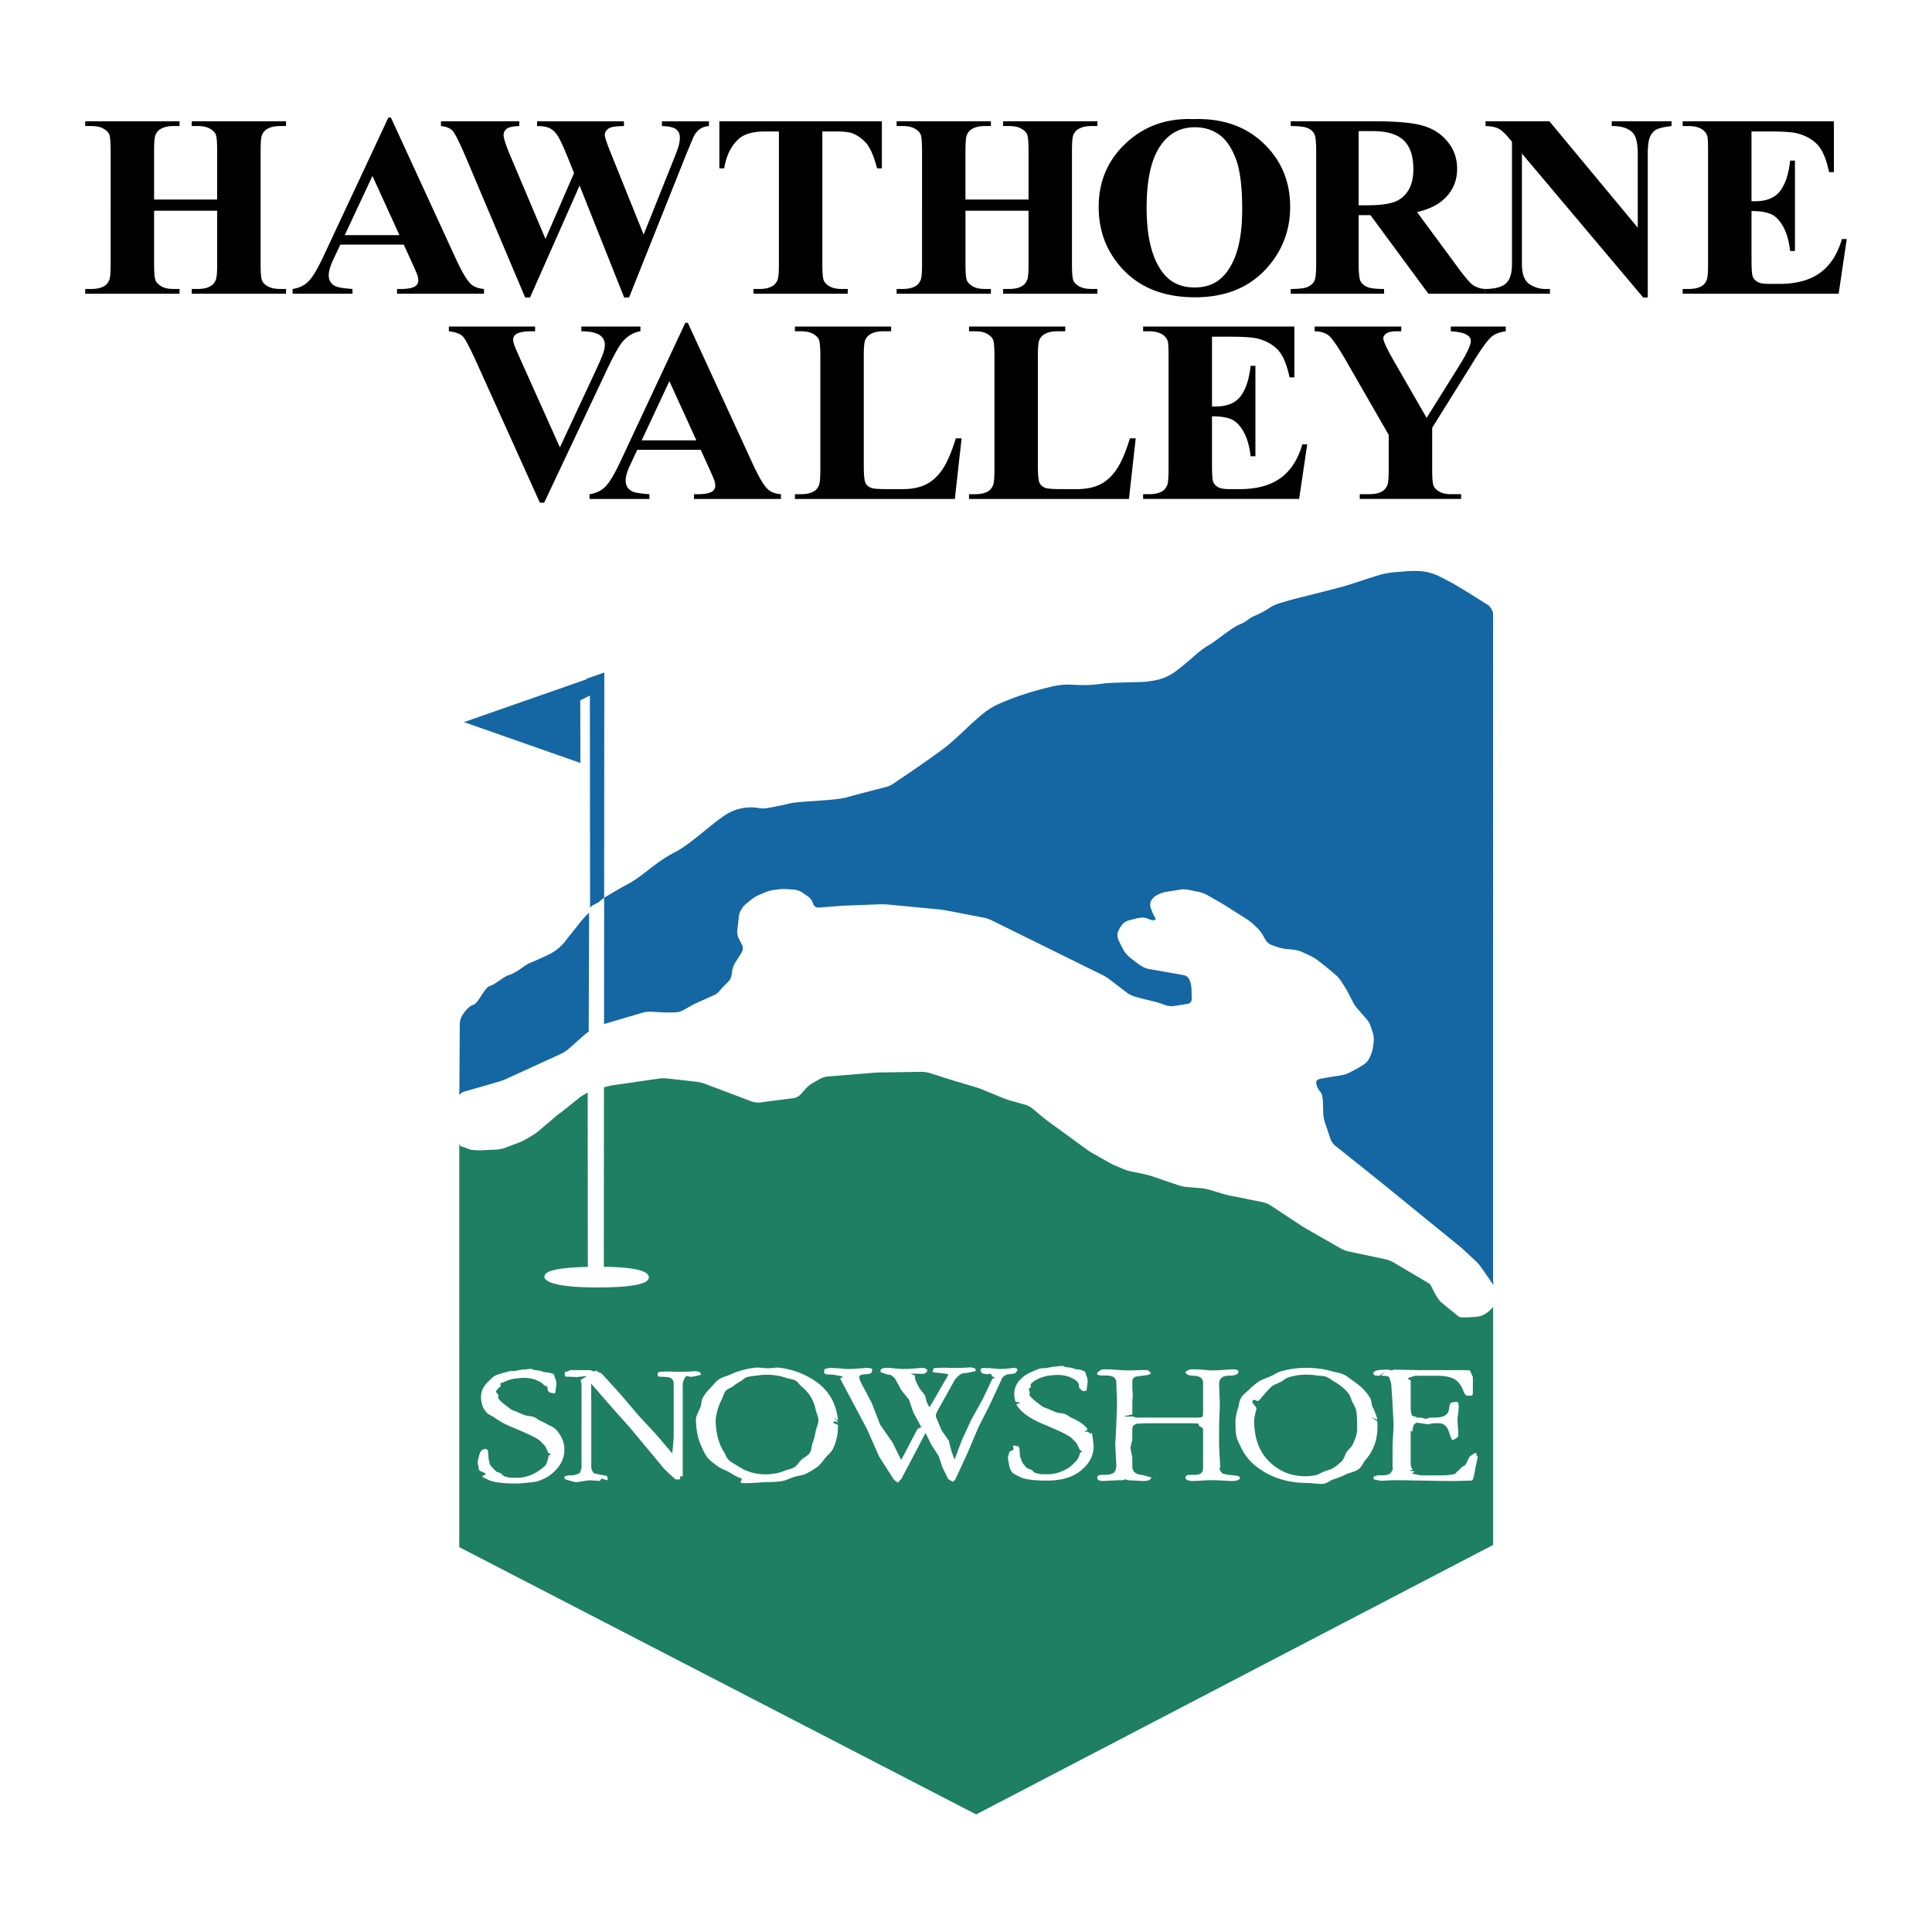
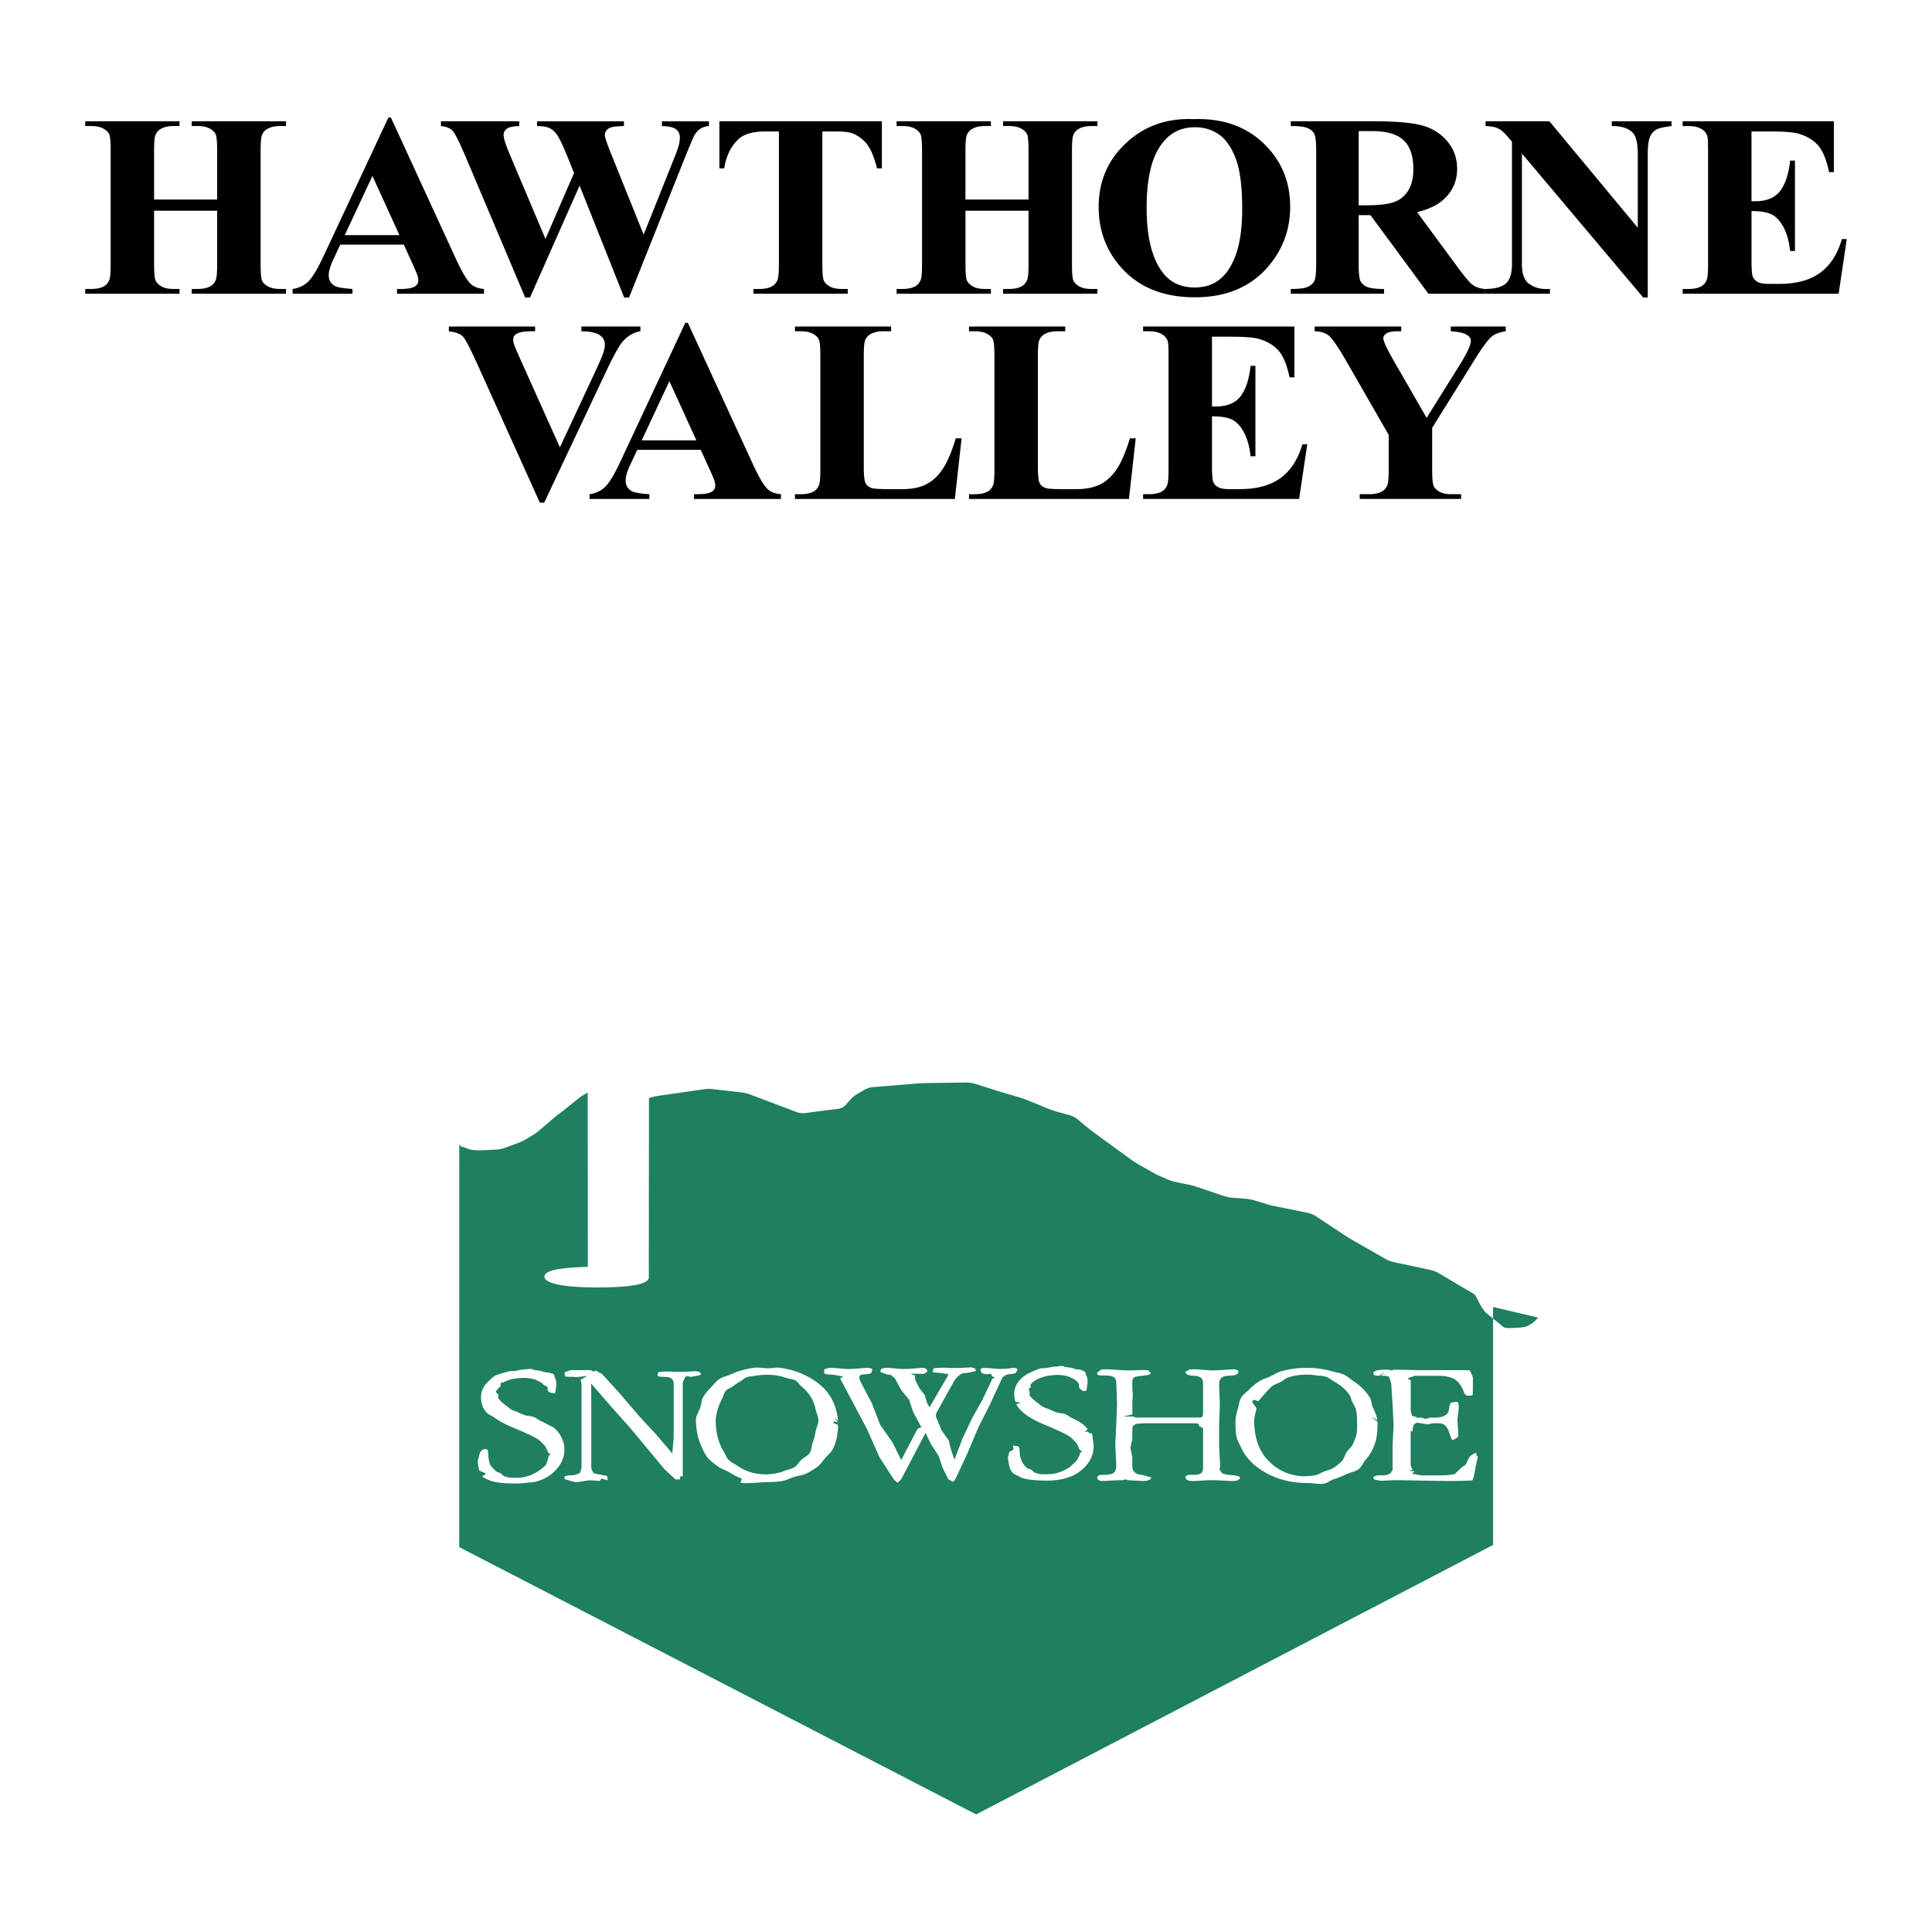
<svg xmlns="http://www.w3.org/2000/svg" width="2500" height="2500" viewBox="0 0 192.756 192.756">
  <g fill-rule="evenodd" clip-rule="evenodd">
    <path fill="#fff" d="M0 0h192.756v192.756H0V0z" />
-     <path d="M148.967 130.395v23.744l-51.576 26.887-51.571-26.668.003-40.156c0-.225.031.176.25.201.218.023.727.289.95.312l.208.023c.223.025.588.037.812.027l1.521-.072c.224-.012.579-.084.789-.162l1.411-.529c.209-.08.539-.238.731-.354l.659-.396c.193-.115.489-.328.66-.475l1.574-1.348c.171-.146.463-.367.649-.492l1.906-1.527.691-.41.015 17.395c-3.077.09-4.331.396-4.331.971 0 .635 1.667 1.082 5.249 1.082s5.166-.363 5.166-1c0-.604-1.165-1.012-4.489-1.061l.015-17.896.084-.027c.213-.07.569-.152.791-.186l.864-.125.807-.115.889-.129c.222-.033.585-.086.807-.117l1.257-.182c.221-.033.585-.037.808-.014l1.069.121.81.092 1.07.121c.223.025.576.111.786.189l1.983.748.763.289 1.983.748c.21.078.563.119.785.09l1.198-.158.809-.105 1.364-.17a1.26 1.26 0 0 0 .676-.355l.545-.613c.149-.168.43-.395.625-.506l.787-.451c.194-.111.537-.217.76-.234l4.446-.361c.223-.02.589-.037.814-.041l4.116-.062a2.97 2.97 0 0 1 .796.117l1.918.609c.214.068.565.176.78.24l1.821.541c.215.062.561.186.77.27l2.082.854c.209.084.555.203.771.262l1.402.389c.217.061.533.227.705.371l.941.789c.172.143.461.369.641.5l1.578 1.152c.182.131.477.348.658.48l1.561 1.139c.182.131.49.33.684.439l1.559.881c.195.109.523.271.73.357l.752.318c.207.088.557.195.775.238l1.248.252c.219.043.572.139.785.211l2.703.92c.211.072.568.146.793.164l1.426.111c.223.018.582.086.797.15l1.305.395c.215.064.57.154.789.197l3.293.666c.221.045.553.182.74.307l2.969 1.961c.188.123.5.316.695.428l3.369 1.924c.193.111.533.24.752.287l3.66.775c.219.047.561.172.758.279l3.578 2.117c.328.178.424.92 1.168 1.834l1.832 1.498c.145.172 2.057 0 1.834 0 .002-.001.764.023 1.594-.965z" fill="#1e7f62" />
-     <path d="M57.918 91.982c-.509.646-1.115 1.39-1.445 1.822a4.64 4.64 0 0 1-1.257 1.17c-.579.374-2.268 1.068-2.268 1.068a3.841 3.841 0 0 0-.703.4s-.903.683-1.461.839-1.345.932-1.902 1.088c-.558.154-1.14 1.746-1.698 1.9-.558.156-1.107 1.115-1.107 1.115a1.842 1.842 0 0 0-.205.762l-.039 6.514c-.001.223-.035.582-.016.57.019-.012.26-.254.475-.316l1.318-.375.784-.225 1.318-.377c.216-.061.559-.188.763-.281l5.539-2.533a3.35 3.35 0 0 0 .676-.439l1.242-1.1c.168-.148.446-.389.618-.531.082-.068.226-.059.184-.309l.041-11.608c.059-.197-.541.445-.857.846zM60.614 102.066c.215-.062.567-.168.782-.23l.973-.287.782-.229.973-.287a2.94 2.94 0 0 1 .798-.094l1.154.064c.224.012.59.018.814.01l.509-.013c.225-.006.567-.1.763-.211l.753-.422c.195-.111.523-.275.728-.367l1.566-.697c.205-.092.461-.283.57-.426.108-.143.329-.387.49-.543l.373-.361c.161-.156.318-.465.349-.688l.062-.439c.031-.222.153-.559.272-.75l.687-1.103a.791.791 0 0 0 .035-.698l-.358-.705a1.559 1.559 0 0 1-.133-.757l.031-.268.093-.81.031-.269c.025-.223.096-.485.157-.584l.221-.359c.061-.099.253-.294.428-.435l.491-.394c.175-.14.487-.327.693-.415l.665-.283c.207-.087.557-.185.779-.215l.515-.071c.222-.03.586-.042.81-.025l.797.059c.224.016.558.134.743.261l.608.417c.185.127.396.404.468.616l.047.138a.555.555 0 0 0 .538.354l2.093-.163a24.6 24.6 0 0 1 .813-.046l3.204-.119c.224-.008.59.002.812.023l2.119.203.812.077 2.118.202c.224.021.586.074.806.116l.327.063.801.154.326.063.8.154.327.063.801.154.326.062c.221.043.564.159.766.258l3.209 1.583c.201.099.529.262.73.36l3.209 1.584.732.36 3.207 1.583c.203.1.512.293.689.43l1.738 1.332c.178.137.5.299.717.361l.389.111c.215.061.57.154.789.207l.771.188c.219.053.57.156.781.23l.449.16c.211.074.566.107.787.07l1.389-.221a.48.48 0 0 0 .391-.473l-.025-1.045a2.72 2.72 0 0 0-.164-.787l-.043-.107a.82.82 0 0 0-.555-.449l-1.496-.266-.803-.143-1.188-.205a2.34 2.34 0 0 1-.742-.296l-.133-.087a11.496 11.496 0 0 1-.656-.481l-.408-.327a2.588 2.588 0 0 1-.512-.576 10.298 10.298 0 0 1-.373-.688l-.184-.378c-.098-.201-.152-.508-.123-.682s.156-.467.283-.653l.146-.219a1.25 1.25 0 0 1 .625-.439l.816-.213c.217-.057.525-.097.688-.089.16.007.43.08.598.162.17.082.402.125.52.095s.15-.143.076-.25a3.486 3.486 0 0 1-.287-.576l-.148-.374c-.082-.208-.068-.538.029-.732s.34-.437.539-.54l.195-.1c.201-.103.545-.215.766-.25l.682-.109.775-.124c.203-.033.551-.023.77.022l1.07.22c.219.045.559.172.754.282l1.215.686c.195.11.51.299.699.419l.695.442.688.435.697.441c.189.12.479.344.641.498l.422.398c.162.154.387.439.5.633l.326.567c.111.194.377.414.588.488l.613.215c.211.075.566.154.791.176l.85.086c.223.023.572.119.775.214l.895.418c.203.095.516.285.691.423l.514.4c.176.139.461.369.633.514l.625.525c.17.145.41.416.533.604l.326.506c.121.188.305.504.406.705l.459.891c.102.199.307.5.455.67l.184.211.537.613.168.191c.148.168.316.432.375.584.057.154.158.455.225.67l.062.203c.066.215.102.572.078.795l-.02.172a7.43 7.43 0 0 1-.113.719 4.005 4.005 0 0 1-.25.678l-.07.145a1.714 1.714 0 0 1-.521.586l-.166.105a11.76 11.76 0 0 1-.705.41l-.588.309a3.036 3.036 0 0 1-.762.254l-.742.117c-.221.035-.582.096-.803.133l-.561.098c-.221.037-.416.172-.434.299-.016.127.029.365.104.531.072.164.189.352.258.418.07.064.162.234.207.377s.088.443.094.668l.041 1.223c.008.225.072.582.143.793l.58 1.719c.072.213.273.5.449.641l4.301 3.441.635.512 5.797 4.721c.174.141 1.832 1.482 1.996 1.635l1.305 1.213c.164.152.404.428.531.611l.092.133c.129.184.338.484.465.67l.066.092c.127.184.508.746.578.84.072.094 0-.275 0-.5V61.212c0-.224-.297-.716-.486-.837 0 0-3.072-1.957-3.826-2.331-.754-.374-1.371-.79-2.352-.983-.98-.192-2.244-.046-2.244-.046-.223.026-.59.055-.812.066 0 0-.693.034-1.496.251-.803.219-2.959.973-3.924 1.237-.967.266-4.426 1.115-5.193 1.333-.768.218-1.168.344-1.168.344a3.4 3.4 0 0 0-.725.353s-.711.485-1.49.81c-.779.324-.766.564-1.572.894s-2.314 1.627-3.023 2.03c-.711.403-1.525 1.132-1.525 1.132-.168.15-.443.391-.615.537 0 0-.936.797-1.416 1.113a4.967 4.967 0 0 1-1.33.637c-.434.129-.883.196-1.432.26-.551.064-3.471.07-4.305.191-2.717.394-3.094-.172-5.115.304s-3.785 1.045-5.469 1.82c-1.686.774-3.537 3.028-5.246 4.319-1.708 1.29-5.096 3.556-5.096 3.556a2.86 2.86 0 0 1-.734.327s-2.639.668-3.885 1.019c-1.245.35-4.824.382-5.708.613-.883.232-2.315.475-2.315.475a2.435 2.435 0 0 1-.799-.022s-1.276-.291-2.719.375c-1.443.665-3.817 3.132-5.648 4.059-1.83.927-3.117 2.32-4.56 3.103-1.443.782-2.432 1.407-2.432 1.407a.444.444 0 0 0-.027.019l-.011 12.594.348-.105zM60.274 89.576l.019-22.479-1.773.615v.061l-12.229 4.271 11.617 4.076-.015-6.247.961-.48.018 21.273c-.084-.261.798-.6.798-.6.152-.152.415-.366.604-.49z" fill="#1467a2" />
+     <path d="M148.967 130.395v23.744l-51.576 26.887-51.571-26.668.003-40.156c0-.225.031.176.25.201.218.023.727.289.95.312l.208.023c.223.025.588.037.812.027l1.521-.072c.224-.012.579-.084.789-.162l1.411-.529c.209-.08.539-.238.731-.354l.659-.396c.193-.115.489-.328.66-.475l1.574-1.348c.171-.146.463-.367.649-.492l1.906-1.527.691-.41.015 17.395c-3.077.09-4.331.396-4.331.971 0 .635 1.667 1.082 5.249 1.082s5.166-.363 5.166-1l.015-17.896.084-.027c.213-.07.569-.152.791-.186l.864-.125.807-.115.889-.129c.222-.033.585-.086.807-.117l1.257-.182c.221-.033.585-.037.808-.014l1.069.121.81.092 1.07.121c.223.025.576.111.786.189l1.983.748.763.289 1.983.748c.21.078.563.119.785.09l1.198-.158.809-.105 1.364-.17a1.26 1.26 0 0 0 .676-.355l.545-.613c.149-.168.43-.395.625-.506l.787-.451c.194-.111.537-.217.76-.234l4.446-.361c.223-.02.589-.037.814-.041l4.116-.062a2.97 2.97 0 0 1 .796.117l1.918.609c.214.068.565.176.78.24l1.821.541c.215.062.561.186.77.27l2.082.854c.209.084.555.203.771.262l1.402.389c.217.061.533.227.705.371l.941.789c.172.143.461.369.641.5l1.578 1.152c.182.131.477.348.658.48l1.561 1.139c.182.131.49.33.684.439l1.559.881c.195.109.523.271.73.357l.752.318c.207.088.557.195.775.238l1.248.252c.219.043.572.139.785.211l2.703.92c.211.072.568.146.793.164l1.426.111c.223.018.582.086.797.15l1.305.395c.215.064.57.154.789.197l3.293.666c.221.045.553.182.74.307l2.969 1.961c.188.123.5.316.695.428l3.369 1.924c.193.111.533.24.752.287l3.66.775c.219.047.561.172.758.279l3.578 2.117c.328.178.424.92 1.168 1.834l1.832 1.498c.145.172 2.057 0 1.834 0 .002-.001.764.023 1.594-.965z" fill="#1e7f62" />
    <path d="M69.925 137.154c0 .029-.803.205-.963.211-.161.006-.368-.096-.488-.061s-.257.402-.297.494-.06.197-.06.318v9.14c0 .104-.213-.023-.225.027s-.074.336-.09.328c-.016-.006-.403-.006-.435-.033l-1.067-.99-3.443-4.143-1.872-2.096-2.01-2.316.017 2.039v6.359c0 .119.158.479.237.539.079.062 1.218.26 1.297.279s.126.391.07.42-.47-.146-.581-.146c-.03 0-.135.227-.197.225l-.996-.059c-.081-.002-1.271.189-1.34.195-.069.006-1.106-.281-1.131-.326a.31.31 0 0 1-.036-.154c0-.021.025-.098.038-.113.012-.014.381-.094.426-.094.044-.002.338-.006.428-.012.09-.004.575-.172.618-.209s.193-.463.193-.549V138.111c0-.084-.057-.359-.086-.412-.028-.055.652-.375.595-.396-.057-.02-.992.102-1.072.092a2.286 2.286 0 0 0-.26-.023 10.182 10.182 0 0 0-.379-.008c-.029-.002-.356-.018-.383-.027-.026-.008-.048-.023-.066-.041s-.027-.363-.015-.395.233-.062.259-.076c.025-.012.28-.127.334-.127h1.936c.078 0 .274.125.339.127.064.004.249-.082.272-.072.023.008.448.324.485.232l1.836 2.012 1.913 2.246 1.782 1.924 1.569 1.846.137-1.605V138.114c0-.084-.006-.162-.019-.23s-.033-.129-.059-.182a.843.843 0 0 0-.233-.221c-.052-.021-.176-.076-.25-.086-.075-.012-.853-.043-.88-.047s-.142-.055-.151-.07c-.009-.016-.016-.236.008-.279a.277.277 0 0 1 .107-.111c.047-.029.992-.061 1.077-.055.084.006.615.029.683.031.066.002.742-.006.812-.008s.355-.012.429-.016l.221-.012.458-.029c.044 0 .424.098.439.115.016.02.069.205.069.24zM79.958 145.641c-.251.242-.4.545-.675.727-.275.182-.677.242-.975.363s-.609.213-.93.273a5.362 5.362 0 0 1-1.981.002 4.78 4.78 0 0 1-.911-.27c-.292-.121-.572-.27-.841-.449s-.694-.383-.939-.623c-.245-.238-.291-.51-.475-.799s-.337-.604-.459-.941a5.792 5.792 0 0 1-.276-1.088 7.812 7.812 0 0 1-.092-1.234c.045-.359.115-.697.209-1.014.095-.316.215-.611.359-.887.144-.273.239-.695.433-.928.193-.232.487-.277.731-.469s.497-.359.759-.502.333-.307.615-.4c.281-.096.774-.123 1.074-.172a6.02 6.02 0 0 1 .93-.072c.336 0 .66.025.973.076.313.049.614.125.905.225s.7.127.968.277c.268.148.393.42.638.619.246.199.46.418.644.652.184.234.337.486.46.758.123.271.215.559.276.865.061.307.275.711.275 1.053 0 .43-.215.756-.278 1.139a5.601 5.601 0 0 1-.283 1.08c-.125.338-.114.771-.303 1.061s-.579.435-.831.678zm1.295-7.905a7.927 7.927 0 0 0-2.202-1.018 8.579 8.579 0 0 0-1.217-.254c-.418-.057-.772.047-1.216.047-.438 0-.926-.109-1.391-.047a8.746 8.746 0 0 0-1.231.256 8.011 8.011 0 0 0-1.151.428c-.37.17-.735.215-1.078.441-.343.229-.641.633-.91.906a4.87 4.87 0 0 0-.697.887c-.195.318-.15.629-.271.992-.121.365-.408.783-.455 1.193 0 .51.044.988.132 1.438s.219.869.396 1.26c.176.389.368.828.632 1.16.264.33.599.549.95.82s.698.369 1.084.572c.387.203.814.512 1.235.646s-.267.428.189.496c.457.066 2.058-.09 2.549-.09.474 0 .933-.031 1.375-.094.442-.064.892-.311 1.303-.438.41-.125.782-.129 1.16-.316.379-.189.741-.408 1.088-.66s.583-.641.843-.938c.26-.299.544-.502.717-.846.174-.342.304-.707.39-1.096s.13-.799.13-1.232v-.082c0-.027-.48-.18-.48-.209 0-.027.111-.135.111-.164 0-.027.369.15.369.123 0-.029-.377-.48-.377-.51-.001-.027.374.365.373.336l-.007-.088a5.8 5.8 0 0 0-.261-1.258 4.938 4.938 0 0 0-.473-1.029 4.936 4.936 0 0 0-.693-.887 5.91 5.91 0 0 0-.916-.745zM108.373 138.771a.65.65 0 0 1-.109-.008c-.035-.004-.158.045-.191.029-.139-.061-.322-.232-.242-.184a.85.85 0 0 1-.139-.135.397.397 0 0 1-.033-.08 3.258 3.258 0 0 1-.021-.281c-.027-.105-.068-.15-.137-.23a1.49 1.49 0 0 0-.232-.215c-.088-.066-.516-.275-.633-.314s-.24-.072-.367-.098-.258-.047-.395-.059a4.117 4.117 0 0 0-.422-.02c-.18 0-.861.07-1.023.107a3.75 3.75 0 0 0-.475.135c-.154.053-.305.115-.449.188s-.273.148-.381.229c-.109.082-.201.168-.273.258s.018.205-.018.305c-.037.098-.184.076-.184.186 0 .111.043.184.084.297.043.113-.074.24.008.355s.186.229.309.346c.123.115.268.232.432.35.166.117.363.307.559.418.193.111.381.141.604.246.225.104.461.203.713.301s.576.078.857.17c.281.09.484.301.723.402.236.104.451.211.646.324.191.113.363.232.514.357.148.125.275.256.381.393s-.309.217-.23.357c.145-.137.32-.057.465.08.053.146.213-.109.24.041.025.15.156 1.115.156 1.271a2.85 2.85 0 0 1-.695 1.865 4.092 4.092 0 0 1-1.219.986c-.246.129-.512.234-.797.32s-.59.15-.914.193-.67.064-1.033.064c-.369 0-.705-.01-1.008-.029-.305-.02-.576-.047-.816-.086s-.449-.086-.625-.145c-.176-.057-.885-.418-.969-.512s-.154-.197-.211-.311a1.498 1.498 0 0 1-.127-.363c-.027-.129-.139-.793-.139-.793 0-.104.123-.512.137-.59.012-.076.396-.219.422-.27.027-.051-.076-.381-.043-.393.033-.014.439.043.479.059s.143.145.154.193c.014.049.035.607.066.803.031.197.061.18.123.346 0 .236.434.719.557.828.123.107.287.092.426.174.139.08.256.26.41.314s.318.096.488.123c.172.027.959.025 1.164-.004a4.027 4.027 0 0 0 1.174-.346c.188-.088.369-.188.547-.305.178-.115.713-.619.801-.756.09-.139.285-.527.285-.686 0-.062.219-.092.209-.156s-.211-.104-.238-.17a8.693 8.693 0 0 0-.309-.65c-.045-.064-.48-.514-.559-.576s-.193-.137-.344-.223-.338-.184-.562-.291c-.223-.109-.484-.229-.781-.359s-.629-.273-.998-.428a10.876 10.876 0 0 1-1.006-.471 6.974 6.974 0 0 1-.797-.496 4.026 4.026 0 0 1-.588-.52 2.42 2.42 0 0 1-.379-.541c.861-.229-.062-.17-.09-.254a2.891 2.891 0 0 1-.101-.5 2.573 2.573 0 0 1-.012-.248 1.983 1.983 0 0 1 .305-1.076c.104-.164.23-.318.383-.465.152-.148.332-.287.535-.416.203-.131 1.082-.521 1.318-.586.236-.066.412-.027.664-.059.252-.033.58-.137.848-.137.195 0 .549-.076.734-.068.184.008.199.102.375.119.176.016.346.037.514.062.166.025.316.109.475.143s.309.014.426.053c.119.037.354.125.432.168.08.041.148.273.148.324l.129.326.041.377c-.003.006-.107.918-.146.918zM123.709 147.406c0 .059-.016.109-.049.154s-.082.082-.148.111-.148.051-.246.066c-.1.014-.215.021-.346.021l-.133-.002c-.053-.002-.117-.006-.191-.008a20.673 20.673 0 0 0-.254-.012 27.367 27.367 0 0 0-.314-.018c-.113-.006-.225-.012-.332-.016-.107-.006-.211-.01-.311-.014-.1-.002-.195-.006-.287-.006-.092-.002-.18-.004-.264-.004-.059 0-.121.002-.189.004-.068 0-.143.004-.221.006-.08.004-.164.008-.254.014-.092.004-.188.01-.289.016l-.279.018-.23.012c-.07.002-.131.006-.184.008l-.137.002c-.127 0-.24-.008-.336-.021-.096-.016-.176-.037-.24-.066s-.113-.066-.145-.109a.253.253 0 0 1-.018-.269c.019-.033.051-.061.092-.082s.092-.039.152-.051c.061-.01.133-.016.213-.016h.45a1.405 1.405 0 0 0 .33-.037.689.689 0 0 0 .139-.047.613.613 0 0 0 .119-.064.451.451 0 0 0 .17-.213c.018-.047.031-.098.041-.154s.014-.119.014-.188V142.825c0-.105-.002-.199-.01-.283-.006-.082-.301-.242-.361-.256-.059-.012-.047-.254-.141-.262a9.575 9.575 0 0 0-.774-.026h-3.856c-.238 0-.451.002-.641.006-.188.004-.352.01-.492.018a4.452 4.452 0 0 0-.344.027c-.09.01-.359.184-.379.236a.752.752 0 0 0-.047.182c-.01.068-.016.148-.016.236v.898l-.191.855.191.941v.898c0 .133.021.25.064.352a.678.678 0 0 0 .188.262.925.925 0 0 0 .316.17c.127.043.273.068.441.08l.223.062.223.061.221.062.223.061a.348.348 0 0 1-.088.154.466.466 0 0 1-.16.111.955.955 0 0 1-.232.066 2.02 2.02 0 0 1-.307.021l-.105-.002c-.047-.002-.105-.006-.174-.008a15.1 15.1 0 0 0-.242-.012l-.309-.018c-.116-.006-.227-.012-.334-.016-.109-.006-.215-.01-.318-.014-.102-.002-.229-.084-.324-.086-.098-.002-.166.076-.256.076-.084 0-.172.002-.262.004-.09 0-.184.004-.279.006-.096.004-.195.008-.297.014-.102.004-.207.01-.314.016l-.293.018-.234.012c-.066.002-.123.006-.17.008l-.111.002c-.098 0-.184-.008-.258-.021a.624.624 0 0 1-.182-.066.29.29 0 0 1-.111-.109.334.334 0 0 1-.037-.154c0-.043.012-.082.035-.115s.057-.061.102-.082a.734.734 0 0 1 .172-.051 1.61 1.61 0 0 1 .238-.016h.244a2.453 2.453 0 0 0 .467-.045 1.232 1.232 0 0 0 .349-.139.461.461 0 0 0 .129-.121.7.7 0 0 0 .092-.172c.023-.066.043-.143.055-.229.012-.084.018-.178.018-.281l-.104-2.01.104-2.072.076-2.049-.076-2.033a1.16 1.16 0 0 0-.018-.211c-.012-.062-.029-.119-.053-.17s-.053-.096-.088-.133-.076-.07-.123-.094a1.132 1.132 0 0 0-.328-.113 2.53 2.53 0 0 0-.42-.037h-.364c-.041 0-.08 0-.117-.002a1.564 1.564 0 0 1-.287-.044.152.152 0 0 1-.066-.037.12.12 0 0 1-.039-.064.229.229 0 0 1-.012-.094c0-.035.371-.348.471-.357a3.1 3.1 0 0 1 .355-.016 8.818 8.818 0 0 1 .46.008c.076.002.152.006.23.012.076.004.152.008.227.014a26.438 26.438 0 0 0 .508.036 59.735 59.735 0 0 0 .615.036c.064 0 .133 0 .207-.002l.238-.002.268-.006.297-.008c.105-.004.201-.006.287-.008l.234-.006.18-.004h.129c.117 0 .221.004.309.01.09.008.379.281.34.326a.43.43 0 0 1-.178.115c-.08.031-.178.055-.297.07s-1.049.123-1.127.172a.478.478 0 0 0-.178.188.529.529 0 0 0-.061.262v.689l.047.658-.047.721v.689a11.591 11.591 0 0 0 .012.502c.002.061-.818.17-.814.209.006.041.838.01.844.027.008.018.121.023.152.029.033.004.092.076.133.076H119.398a2.535 2.535 0 0 0 .373-.018.75.75 0 0 0 .178-.053.558.558 0 0 0 .062-.158 2.004 2.004 0 0 0 .02-.334v-2.9a.74.74 0 0 0-.055-.295.537.537 0 0 0-.164-.215.75.75 0 0 0-.273-.135 1.541 1.541 0 0 0-.383-.059c-.145-.006-.273-.018-.383-.037s-.199-.047-.273-.08a.419.419 0 0 1-.164-.123.268.268 0 0 1-.055-.162c0-.023.416-.229.465-.234.049-.004.1-.008.154-.01s.113-.002.174-.002a7.422 7.422 0 0 1 .418.008c.068.002.137.006.203.012.068.004.135.008.201.014a27.674 27.674 0 0 0 .68.054l.264.018.27-.002.258-.006.25-.01c.08-.004.16-.008.238-.014s.158-.012.242-.016c.084-.006.17-.014.26-.018l.277-.02.297-.02c.105 0 .197.004.275.014s.145.023.197.043c.051.02.092.043.117.072a.137.137 0 0 1 .039.1c0 .068-.02.127-.061.178a.445.445 0 0 1-.18.127 1.304 1.304 0 0 1-.301.076 3.248 3.248 0 0 1-.422.025c-.162 0-.303.018-.422.053a.778.778 0 0 0-.301.158c-.082.07-.141.16-.182.266s-.061.229-.061.371l.074 2.051-.074 2.043v2.049l.105 2.053c0 .131-.084.244-.041.346a.718.718 0 0 0 .195.262c-.035.109.195.129.324.17.129.043.281.07.453.08.174.014.326.027.455.043s.238.035.324.055c.086.021.152.043.195.068s.069.056.069.085zM147.445 145.328l-.121.564-.123.566s-.178 1.234-.34 1.25c-.164.014-.904.033-1.15.039-.244.008-.529.012-.857.012l-.496-.002-.652-.008-.812-.012a304.06 304.06 0 0 0-.967-.018l-.939-.016-.73-.014c-.209-.002-.381-.006-.52-.006l-.309-.004-.207.002-.215.004-.445.014-.232.012-.486.029c-.082.004-.764-.123-.787-.164a.468.468 0 0 1-.004-.246c.02-.031.375-.137.457-.137H137.979c.074 0 .34-.029.398-.043.059-.016.26-.104.303-.133s.08-.066.111-.111a.647.647 0 0 0 .08-.15c.02-.059.076-.123.086-.193.012-.072-.023-.152-.023-.238v-2.094l.105-2.029-.105-2.156-.131-1.965c0-.072-.213-.729-.264-.744a3.011 3.011 0 0 0-.361-.068 3.736 3.736 0 0 0-.221-.008h-.174l.357-.371-.529.371c-.061 0-.117 0-.168-.004-.049-.002-.209-.021-.238-.029s-.053-.016-.072-.025c-.018-.01-.074-.066-.084-.084s-.016-.037-.02-.059a.428.428 0 0 1 .014-.158c.016-.027.275-.166.336-.178.059-.014.359-.051.451-.059.09-.006.518-.018.641-.018.074 0 .25.074.361.076.109 0 .154-.072.301-.07s.311.004.492.008l.6.012.59.01c.176.004.332.006.467.01.133.002.246.004.34.004.092.002.164.002.215.002H145.857c.092 0 .178 0 .254.002.078.002-.062-.004 0 0 .064.002.461.014.51.018s.328.678.328.678v1.041s-.006.631-.018.674a.263.263 0 0 1-.055.111c-.023.029-.541.029-.566.012a2.114 2.114 0 0 1-.207-.215 1.627 1.627 0 0 1-.084-.209c-.059-.15-.121-.289-.189-.416s-.141-.242-.221-.344a1.618 1.618 0 0 0-.531-.468 2.12 2.12 0 0 0-.324-.139 2.925 2.925 0 0 0-.381-.102 4.259 4.259 0 0 0-.438-.059 5.523 5.523 0 0 0-.494-.021H141.827c-.146 0-.279.004-.398.008s-.016-.049-.105-.039-.844.23-.861.291.305.168.297.25c-.01.08-.014.174-.014.275v2.362c0 .117.002.223.008.316.006.092.104.496.125.52.021.021.354.117.424.123.072.006-.053.068.035.068h.445l.463.129.428-.129h.445c.225 0 .424-.018.596-.053.174-.033.32-.086.439-.156a.783.783 0 0 0 .408-.623c.014-.139.035-.26.064-.363.027-.105.061-.191.102-.262.039-.068.684-.135.697-.113.016.021.062.131.072.162a.955.955 0 0 1 .021.104.646.646 0 0 1 .014.113c.004.039.006.082.006.125s-.002.088-.004.137a15.77 15.77 0 0 0-.012.158l-.02.186c-.008.064-.016.135-.027.207l-.027.199c-.006.059-.014.109-.018.152-.006.045-.01.082-.012.111l-.004.066c0 .049.006.283.01.352s.008.139.014.215c.004.076.029.406.035.477l.02.334c.002.041-.006.289-.021.363-.018.074-.363.275-.414.299a.405.405 0 0 1-.18.037c-.006 0-.074-.139-.102-.207a50.89 50.89 0 0 1-.227-.625 1.857 1.857 0 0 0-.166-.363 1.106 1.106 0 0 0-.217-.26.814.814 0 0 0-.266-.156.908.908 0 0 0-.312-.053h-.604l-.533.104-.676-.104-.396-.059c-.068 0-.281.16-.299.18-.02.02-.104.262-.113.32-.01.061-.051.295-.055.375-.006.08-.168-.141-.168-.039v3.242c0 .076.008.15.023.223s.037.141.068.207c.031.064.068.129.115.189-.715.137.1.117.16.172.062.055-.295.174-.219.215s.377.064.469.092c.09.027.188.049.291.062.105.014.219.02.338.02h1.756c.188 0 .363-.004.527-.014s.316-.025.457-.045.27-.043.387-.072.229-.23.311-.287.324-.299.395-.375c.07-.074.404-.229.449-.338.047-.109.09-.211.133-.303s.082-.174.121-.248c.037-.072.074-.137.109-.191.033-.055.477-.33.504-.34a.465.465 0 0 1 .182.008c.029.016-.021.215-.012.26s.137.015.137.075zM94.605 137.133c-.026-.053-.448-.107-.522-.117-.074-.01-1.022-.102-1.031-.117-.009-.016.068-.359.115-.389s.993-.061 1.077-.055c.085.004.616.029.683.029.066.002.743-.004.813-.006l.428-.018c.073-.002.147-.006.221-.01.075-.006.38-.023.457-.029.045 0 .424.096.44.113s.068.203.068.238c0 .029-.803.207-.963.211-.16.006-.301.027-.422.062-.12.033-.441.285-.481.377l-.014.002a1.755 1.755 0 0 0-.23.27l-.444.797-.444.797-.443.797-.444.797a2.238 2.238 0 0 0-.096.275 1.292 1.292 0 0 0 0 .176c.004.031.58 1.391.58 1.391l.707.998.256 1.029.314.877.789-2.076.925-1.982 1.061-1.891.995-2.103c.01-.035.271-.105.275-.137.006-.031-.283-.088-.283-.115 0-.057-.113-.229-.172-.258-.057-.029-.229.043-.344.041-.113-.004-.455-.074-.512-.107-.057-.031-.16-.361-.143-.393a.59.59 0 0 1 .215-.123c.053-.01.66.01.736.018.078.006.936.084.967.084.051 0 .598-.025.656-.029.057-.006.297-.029.357-.037.062-.008.314-.041.379-.051.041 0 .262.035.283.047.021.01.105.123.109.146.002.025-.178.324-.24.346s-.137.039-.225.053-.518.055-.611.082a1.542 1.542 0 0 0-.432.301.953.953 0 0 0-.123.252l-1.121 2.426-1.15 2.27-1.095 2.584-1.123 2.426a3.584 3.584 0 0 1-.143.27c-.018.025-.153.15-.173.16-.02.012-.47-.234-.498-.289l-.562-1.145-.361-1.104-.763-1.186-.562-1.146-.602 1.146-.602 1.145-.602 1.145-.602 1.145c-.017.031-.349.381-.369.385s-.4-.318-.428-.385l-1.403-2.18-1.249-2.814-1.326-2.496-1.326-2.496c-.027-.047.298-.188.264-.217-.034-.027-.631-.123-.672-.133-.041-.012-.231-.047-.286-.053s-.299-.018-.367-.018c-.071 0-.299-.016-.341-.023a.66.66 0 0 1-.202-.121c-.009-.021.005-.348.03-.381.025-.031.474-.141.576-.141.062 0 .89.049.993.059l.598.055c.028.002.49-.002.572-.006a60.39 60.39 0 0 0 1.483-.107c.096 0 .382.039.43.059s.09.04.113.07c.024.029-.075.375-.13.41-.056.033-.39.098-.501.096a2.644 2.644 0 0 0-.5.064c-.055.023-.167.166-.167.213 0 .037.033.207.049.256.016.049.114.273.146.336l1.043 1.979.854 2.199 1.23 1.758.864 1.758.403-.768.403-.768.404-.768.403-.768c.021-.053.414-.205.431-.252.016-.045-.124-.051-.129-.076a1.545 1.545 0 0 0-.061-.176 1.116 1.116 0 0 0-.054-.1l-.602-1.111-.407-1.223-.797-.996-.602-1.109c-.017-.047-.404-.373-.447-.381a3.988 3.988 0 0 0-.295-.035c-.055-.004-.726-.24-.724-.281.003-.039.033-.215.06-.248.028-.031.245-.115.327-.125.082-.01.374-.016.427-.012.054.002.563.045.655.055s.601.053.655.055.548-.002.629-.006a67.325 67.325 0 0 0 1.162-.086c.071-.006.381-.018.45-.008.069.01.311.18.311.219a.35.35 0 0 1-.039.168c-.026.047-.233.18-.312.197-.078.018-1.191-.033-1.269-.02-.079.014.439.186.413.219a.193.193 0 0 0-.039.119c0 .031.1.404.12.449l.36.695.536.688.185.701.269.496.403-.693.403-.695.403-.693.403-.695c.027-.043.282-.451.256-.504z" fill="#fff" />
    <path d="M55.372 139.012a.663.663 0 0 1-.11-.008 4.05 4.05 0 0 1-.35-.057c-.14-.061-.173-.098-.094-.049a.885.885 0 0 1-.138-.135.35.35 0 0 1-.034-.08 3.258 3.258 0 0 1-.021-.281c-.027-.105-.302-.148-.369-.227a1.472 1.472 0 0 0-.234-.217c-.087-.064-.515-.275-.632-.314s-.24-.072-.367-.098a4.11 4.11 0 0 0-.816-.079c-.18 0-.862.072-1.025.107-.162.035-.32.08-.474.135-.154.053-.303.115-.449.188s-.178.016-.287.098c-.109.08.028.244-.045.334-.072.09-.209.127-.246.227-.036.098-.2.184-.2.291 0 .111.198.209.239.322s-.075.242.008.355c.082.115.185.23.309.346.123.115.267.232.432.35s.363.307.557.418c.194.109.382.141.605.246.223.104.461.205.713.303.252.096.576.076.857.168.282.09.484.301.722.402.237.104.453.211.646.324.194.113.579.271.728.396.149.125.277.256.381.393.105.137.197.275.276.416s.145.283.197.43a2.732 2.732 0 0 1-.152 2.189 3.161 3.161 0 0 1-.386.58 4.218 4.218 0 0 1-.541.535 3.898 3.898 0 0 1-.678.451 4.64 4.64 0 0 1-.796.32c-.286.086-.805.111-1.129.154s-.669.064-1.034.064c-.368 0-.704-.01-1.008-.029a8.113 8.113 0 0 1-.816-.086 3.837 3.837 0 0 1-.625-.145c-.176-.057-.77-.322-.854-.418-.084-.094.374-.191.318-.303s-.626-.24-.655-.371c-.028-.129-.14-.793-.14-.793 0-.104.123-.512.136-.59.013-.076.091-.33.117-.381.026-.051.23-.27.263-.281.033-.014.325-.053.363-.035a.516.516 0 0 1 .156.193c.013.049.035.607.065.803.031.197.077.379.139.547s.495.578.618.688c.124.107.287.092.426.174s.255.26.41.314c.155.055.318.096.489.123.17.025.958.025 1.163-.004s.405-.072.6-.129c.196-.059.489-.137.574-.217.187-.088.37-.189.547-.305.178-.115.651-.479.74-.615.089-.139.267-.727.267-.885 0-.064.219-.092.209-.158-.009-.064-.21-.104-.237-.17-.026-.064-.262-.586-.309-.65s-.481-.514-.559-.576-.193-.137-.344-.223-.338-.184-.562-.291c-.224-.107-.484-.229-.781-.359s-.63-.273-1-.426c-.37-.154-.705-.312-1.005-.473a6.957 6.957 0 0 1-.796-.496c-.231-.17-.609-.312-.771-.488a2.36 2.36 0 0 1-.378-.543 2.527 2.527 0 0 1-.089-.252 2.585 2.585 0 0 1-.115-.748 1.997 1.997 0 0 1 .306-1.078c.102-.162.23-.318.382-.465s.452-.453.655-.584c.204-.131 1.146-.383 1.382-.447s.411-.027.664-.059c.252-.033.581-.137.849-.137.194 0 .548-.076.732-.068s.2.102.375.119c.176.016.347.037.514.062.167.025.317.109.476.143.157.033.307.016.426.053s.362.078.441.119.147.273.147.324l.131.326.041.377c.003.004-.103.916-.14.916zM133.85 145.799a5.578 5.578 0 0 1-.805.65c-.281.184-.658.25-.965.373-.303.123-.533.307-.861.367a5.48 5.48 0 0 1-2.022.002 4.772 4.772 0 0 1-1.785-.732 5.47 5.47 0 0 1-.787-.643c-.248-.244-.469-.514-.656-.809s-.344-.613-.469-.959a5.805 5.805 0 0 1-.279-1.109 7.87 7.87 0 0 1-.096-1.26c.047-.365.117-.709.215-1.033.096-.322-.512-.609-.365-.889.146-.281.457.184.654-.055.199-.236 1.016-1.191 1.264-1.387.248-.193.637-.305.904-.451.268-.145.414-.326.701-.424s.584-.17.891-.219.623-.072.947-.072c.344 0 .674.025.992.076.32.051.658.025.955.127.295.104.549.33.822.482.271.152.533.33.783.533.25.205.469.426.658.666.188.238.256.576.381.852.125.277.307.49.369.803s.094.643.094.99c0 .439.033.939-.031 1.33s-.227.674-.355 1.018c-.127.344-.459.555-.65.85-.194.296-.247.675-.504.923zm1.228-7.973c-.34-.225-.627-.506-.994-.676-.459-.211-.822-.229-1.207-.34-.393-.113-.799-.197-1.217-.254s-.85-.086-1.293-.086c-.451 0-.889.029-1.312.086s-.834.143-1.23.256c-.398.113-.674.324-1.045.494-.369.17-.832.301-1.176.529a4.867 4.867 0 0 0-.918.75c-.27.273-.645.518-.838.836-.236.385-.217.727-.334 1.076-.119.363-.203.75-.25 1.16 0 .508-.004 1.152.084 1.6.088.449.266.705.441 1.096.176.389.396.748.66 1.078s.57.631.922.902a7.584 7.584 0 0 0 2.318 1.217 8.27 8.27 0 0 0 1.316.307c.457.066.93.1 1.422.1.473 0 1.16.143 1.604.078.441-.062.639-.328 1.049-.455.41-.125.805-.281 1.184-.471.379-.188.91-.258 1.258-.51.346-.25.479-.674.738-.971a4.617 4.617 0 0 0 1.041-2.055c.086-.389.129-.801.129-1.234v-.08-.084-.082c0-.029 0 .027 0 0v-.172a1.182 1.182 0 0 1-.004-.086c-.002-.029-.553-.402-.557-.432-.002-.029.545.283.541.254-.049-.412-.242-.748-.363-1.115-.223-.209-.168-.762-.361-1.08-.195-.32-.426-.615-.693-.889s-.573-.52-.915-.747z" fill="#fff" />
    <path d="M15.375 21.024v5.339c0 .874.051 1.42.152 1.638.101.219.3.412.594.579.295.167.693.25 1.195.25h.595v.473H8.504v-.473h.597c.522 0 .943-.088 1.262-.265.23-.12.407-.325.531-.613.098-.204.146-.733.146-1.589V15.042c0-.877-.048-1.425-.146-1.643-.097-.217-.294-.409-.591-.575-.297-.166-.697-.249-1.202-.249h-.597v-.474h9.407v.474h-.595c-.519 0-.938.092-1.255.277-.229.111-.41.31-.542.596-.097.203-.146.734-.146 1.594v4.867h6.293v-4.867c0-.877-.049-1.425-.146-1.643-.097-.217-.296-.409-.597-.575-.301-.166-.704-.249-1.209-.249h-.584v-.474h9.407v.474h-.584c-.531 0-.951.092-1.261.277-.23.111-.413.31-.544.596-.098.203-.146.734-.146 1.594v11.321c0 .874.049 1.42.146 1.638.097.219.296.412.597.579.302.167.705.25 1.209.25h.584v.473h-9.407v-.473h.584c.531 0 .951-.088 1.261-.265.23-.12.412-.325.544-.613.098-.204.146-.733.146-1.589v-5.339h-6.291zM34.396 23.458l2.763-5.905 2.693 5.905h-5.456zm6.859 3.076c.247.56.38.877.398.953.053.167.079.327.079.476a.684.684 0 0 1-.292.589c-.282.187-.772.28-1.471.28h-.357v.473h8.678v-.473c-.548-.046-.972-.2-1.272-.46-.397-.344-.905-1.186-1.523-2.524L39.001 11.73h-.252L32.32 25.468c-.609 1.312-1.122 2.177-1.537 2.596-.416.419-.945.674-1.59.767v.473h5.973v-.473c-.936-.065-1.523-.167-1.761-.307-.407-.223-.609-.576-.609-1.06 0-.362.124-.822.371-1.381l.786-1.68h6.331l.971 2.131zM70.732 12.102v.474a1.82 1.82 0 0 0-.859.268c-.233.151-.439.383-.618.694-.053.093-.329.745-.829 1.955l-5.663 14.184h-.492l-4.445-11.163-4.943 11.163h-.489L46.46 15.648c-.601-1.399-1.021-2.247-1.258-2.544-.239-.297-.641-.473-1.206-.528v-.474h7.811v.474c-.627.019-1.044.111-1.252.277s-.311.37-.311.61c0 .325.216.999.649 2.026l3.53 8.348 2.85-6.574-.723-1.793c-.406-.982-.72-1.64-.94-1.97s-.475-.567-.762-.709c-.287-.143-.708-.214-1.265-.214v-.474h8.667v.474c-.609.009-1.046.055-1.311.139a.908.908 0 0 0-.437.305.758.758 0 0 0-.159.472c0 .194.199.786.596 1.775l3.277 8.139 2.939-7.358c.309-.759.499-1.277.57-1.555.07-.278.105-.537.105-.778 0-.342-.124-.613-.371-.812-.248-.199-.72-.308-1.418-.326v-.474h4.691v-.002zM87.985 12.102V16.8h-.481c-.282-1.078-.595-1.854-.938-2.327-.344-.473-.815-.851-1.415-1.132-.334-.15-.92-.225-1.757-.225h-1.348v13.248c0 .874.05 1.42.151 1.638.101.219.298.412.592.579.293.167.694.25 1.202.25h.591v.473h-9.407v-.473h.594c.52 0 .938-.088 1.256-.265.229-.12.409-.325.541-.613.097-.204.146-.733.146-1.589V13.116h-1.348c-1.215 0-2.097.244-2.647.731-.771.694-1.259 1.678-1.463 2.953h-.481v-4.698h16.212zM96.326 21.024v5.339c0 .874.05 1.42.152 1.638.102.219.3.412.594.579.295.167.693.25 1.195.25h.596v.473h-9.408v-.473h.598c.522 0 .942-.088 1.262-.265.229-.12.407-.325.531-.613.097-.204.146-.733.146-1.589V15.042c0-.877-.048-1.425-.146-1.643-.098-.217-.295-.409-.591-.575-.296-.166-.697-.249-1.202-.249h-.598v-.474h9.408v.474h-.596c-.52 0-.938.092-1.254.277-.229.111-.41.31-.542.596-.098.203-.146.734-.146 1.594v4.867h6.293v-4.867c0-.877-.049-1.425-.146-1.643-.098-.217-.297-.409-.598-.575-.301-.166-.703-.249-1.209-.249h-.584v-.474h9.408v.474h-.586c-.531 0-.951.092-1.26.277-.23.111-.414.31-.545.596-.098.203-.146.734-.146 1.594v11.321c0 .874.049 1.42.146 1.638.098.219.297.412.596.579.303.167.705.25 1.209.25h.586v.473h-9.408v-.473h.584c.531 0 .953-.088 1.262-.265.23-.12.412-.325.545-.613.098-.204.146-.733.146-1.589v-5.339h-6.292zM121.576 13.388c.688.463 1.252 1.254 1.693 2.374.443 1.119.664 2.812.664 5.078 0 1.897-.217 3.438-.65 4.622-.434 1.184-1.041 2.044-1.818 2.581-.611.425-1.373.638-2.285.638-1.355 0-2.408-.49-3.16-1.471-1.08-1.396-1.621-3.552-1.621-6.467 0-2.46.35-4.348 1.049-5.661.859-1.591 2.111-2.387 3.76-2.387.892 0 1.683.231 2.368.693zm-9.234.888c-1.818 1.697-2.727 3.821-2.727 6.371 0 2.263.697 4.219 2.096 5.87 1.77 2.096 4.271 3.144 7.508 3.144 3.229 0 5.727-1.098 7.496-3.296 1.336-1.65 2.004-3.561 2.004-5.731 0-2.55-.896-4.671-2.688-6.363-1.791-1.693-4.119-2.488-6.984-2.386-2.654-.103-4.889.694-6.705 2.391zM136.969 13.083c1.418 0 2.445.308 3.084.925s.959 1.569.959 2.858c0 .886-.174 1.605-.521 2.158-.35.553-.826.935-1.436 1.145-.607.21-1.523.315-2.748.315h-.752v-7.401h1.414zm-.239 8.38l5.781 7.841h5.66v-.473a2.372 2.372 0 0 1-1.266-.427c-.24-.184-.645-.648-1.213-1.393l-4.312-5.85c1.098-.26 1.951-.655 2.562-1.185.957-.827 1.436-1.873 1.436-3.136 0-1.04-.32-1.946-.959-2.717-.639-.771-1.463-1.301-2.473-1.589-1.012-.288-2.607-.432-4.789-.432h-8.379v.474c.836 0 1.406.071 1.713.215.307.143.52.334.641.574.123.24.184.822.184 1.745v11.187c0 .923-.061 1.503-.184 1.738-.121.236-.332.427-.633.575-.303.147-.875.221-1.721.221v.473h9.311v-.473c-.836 0-1.408-.071-1.713-.214-.307-.143-.52-.335-.641-.575s-.182-.822-.182-1.746v-4.833h1.177zM154.586 12.102l8.816 10.618v-7.34c0-1.032-.154-1.73-.465-2.093-.424-.483-1.137-.721-2.135-.711v-.474h5.971v.474c-.766.093-1.279.214-1.541.362-.264.149-.469.392-.615.727-.146.334-.219.907-.219 1.716v14.296h-.459L151.843 15.32v11.045c0 .963.24 1.616.719 1.956a2.764 2.764 0 0 0 1.645.511h.43v.473h-6.453v-.473c.996-.009 1.688-.2 2.08-.572.391-.372.586-1.004.586-1.895V14.137l-.371-.439c-.381-.447-.715-.741-1.008-.883-.291-.142-.711-.221-1.258-.239v-.474h6.373zM174.748 13.116v6.961h.361c1.15 0 1.984-.343 2.502-1.031.518-.687.848-1.695.99-3.024h.482v9.023h-.482c-.107-.976-.332-1.778-.676-2.405s-.742-1.048-1.197-1.262c-.455-.213-1.115-.321-1.98-.321v4.821c0 .945.043 1.521.127 1.73s.24.38.471.514.604.201 1.115.201h1.078c1.682 0 3.029-.367 4.043-1.099 1.014-.733 1.742-1.857 2.186-3.372h.484l-.811 5.451h-15.562v-.473h.598c.521 0 .941-.088 1.262-.265.229-.12.406-.325.529-.613.098-.204.146-.733.146-1.589V15.042c0-.776-.021-1.252-.066-1.427a1.195 1.195 0 0 0-.49-.68c-.338-.239-.799-.359-1.381-.359h-.598v-.474h15.09v5.069h-.482c-.258-1.228-.617-2.11-1.082-2.65-.465-.539-1.123-.935-1.973-1.184-.496-.147-1.426-.221-2.789-.221h-1.895zM63.894 32.578v.473c-.653.102-1.237.435-1.748 1-.372.426-.923 1.417-1.656 2.972l-6.197 13.129h-.431l-6.165-13.663c-.742-1.645-1.239-2.608-1.491-2.89-.252-.282-.727-.465-1.424-.548v-.473h8.606v.473h-.291c-.777 0-1.307.092-1.589.277a.616.616 0 0 0-.305.553c0 .157.035.336.106.54.071.202.312.764.726 1.685l3.826 8.528 3.537-7.581c.438-.938.705-1.563.803-1.872.097-.31.146-.576.146-.797 0-.25-.071-.471-.212-.666a1.312 1.312 0 0 0-.623-.444c-.38-.147-.883-.222-1.51-.222v-.473h5.892v-.001zM64.022 43.934l2.763-5.905 2.693 5.905h-5.456zm6.86 3.076c.247.561.379.878.397.953.054.168.08.327.08.476a.686.686 0 0 1-.292.589c-.283.187-.773.28-1.471.28h-.358v.474h8.678v-.474c-.548-.046-.972-.2-1.272-.46-.397-.344-.905-1.185-1.523-2.524l-6.495-14.116h-.252l-6.428 13.737c-.61 1.312-1.122 2.177-1.537 2.596-.416.419-.945.675-1.59.768v.474h5.974v-.474c-.936-.067-1.523-.169-1.761-.309-.407-.223-.609-.576-.609-1.06 0-.362.123-.823.371-1.38l.785-1.681h6.332l.971 2.131zM95.94 43.731l-.675 6.05H79.309v-.474h.598c.522 0 .942-.088 1.262-.265.229-.121.406-.325.531-.613.097-.205.146-.734.146-1.589V35.519c0-.877-.049-1.425-.146-1.642s-.294-.409-.591-.575c-.297-.167-.697-.25-1.202-.25h-.598v-.473h9.6v.473h-.782c-.521 0-.94.092-1.258.277-.23.111-.411.31-.543.596-.097.204-.146.735-.146 1.594v10.952c0 .884.053 1.446.158 1.688s.312.419.619.53c.22.075.751.112 1.594.112h1.489c.948 0 1.739-.161 2.371-.482.632-.321 1.179-.829 1.64-1.522.461-.693.898-1.715 1.311-3.065h.578v-.001zM113.311 43.731l-.676 6.05H96.679v-.474h.599c.521 0 .941-.088 1.262-.265.229-.121.406-.325.531-.613.096-.205.145-.734.145-1.589V35.519c0-.877-.049-1.425-.145-1.642-.098-.217-.295-.409-.592-.575-.297-.167-.697-.25-1.201-.25h-.599v-.473h9.601v.473h-.781c-.521 0-.941.092-1.26.277-.23.111-.41.31-.543.596-.098.204-.146.735-.146 1.594v10.952c0 .884.053 1.446.158 1.688s.312.419.619.53c.221.075.752.112 1.596.112h1.488c.947 0 1.738-.161 2.371-.482.631-.321 1.178-.829 1.641-1.522.461-.693.896-1.715 1.311-3.065h.577v-.001zM120.92 33.592v6.962h.361c1.15 0 1.984-.344 2.502-1.031.516-.688.846-1.695.988-3.024h.482v9.023h-.482c-.105-.976-.332-1.778-.674-2.405-.344-.627-.744-1.048-1.197-1.262-.455-.214-1.115-.321-1.98-.321v4.82c0 .946.041 1.522.125 1.73.086.208.242.38.473.514.23.134.602.201 1.115.201h1.076c1.682 0 3.029-.366 4.043-1.1 1.016-.732 1.742-1.856 2.186-3.372h.486l-.811 5.452h-15.564v-.474h.598c.521 0 .943-.088 1.262-.265.23-.121.406-.325.531-.613.098-.205.146-.734.146-1.589V35.519c0-.776-.023-1.252-.066-1.427a1.207 1.207 0 0 0-.492-.68c-.336-.24-.797-.36-1.381-.36h-.598v-.473h15.09v5.07h-.48c-.258-1.228-.619-2.111-1.084-2.651-.463-.54-1.121-.935-1.971-1.184-.496-.147-1.426-.221-2.789-.221h-1.895v-.001zM150.23 32.578v.473c-.592.084-1.047.251-1.365.502-.441.354-1.139 1.321-2.092 2.903l-3.885 6.226v4.157c0 .883.049 1.431.146 1.645.096.214.289.404.578.571.289.167.674.251 1.152.251h1.012v.474h-10.113v-.474h.941c.529 0 .949-.088 1.26-.265.229-.121.41-.325.543-.613.096-.205.145-.734.145-1.589v-3.446l-4.236-7.37c-.84-1.451-1.432-2.307-1.775-2.567-.346-.261-.805-.396-1.379-.405v-.473h8.641v.473h-.385c-.521 0-.885.072-1.094.216-.207.145-.311.301-.311.468 0 .298.354 1.062 1.061 2.292l3.26 5.666 3.207-5.131c.803-1.283 1.205-2.129 1.205-2.541 0-.234-.115-.426-.344-.576-.301-.215-.854-.346-1.656-.393v-.473h5.484v-.001z" />
  </g>
</svg>